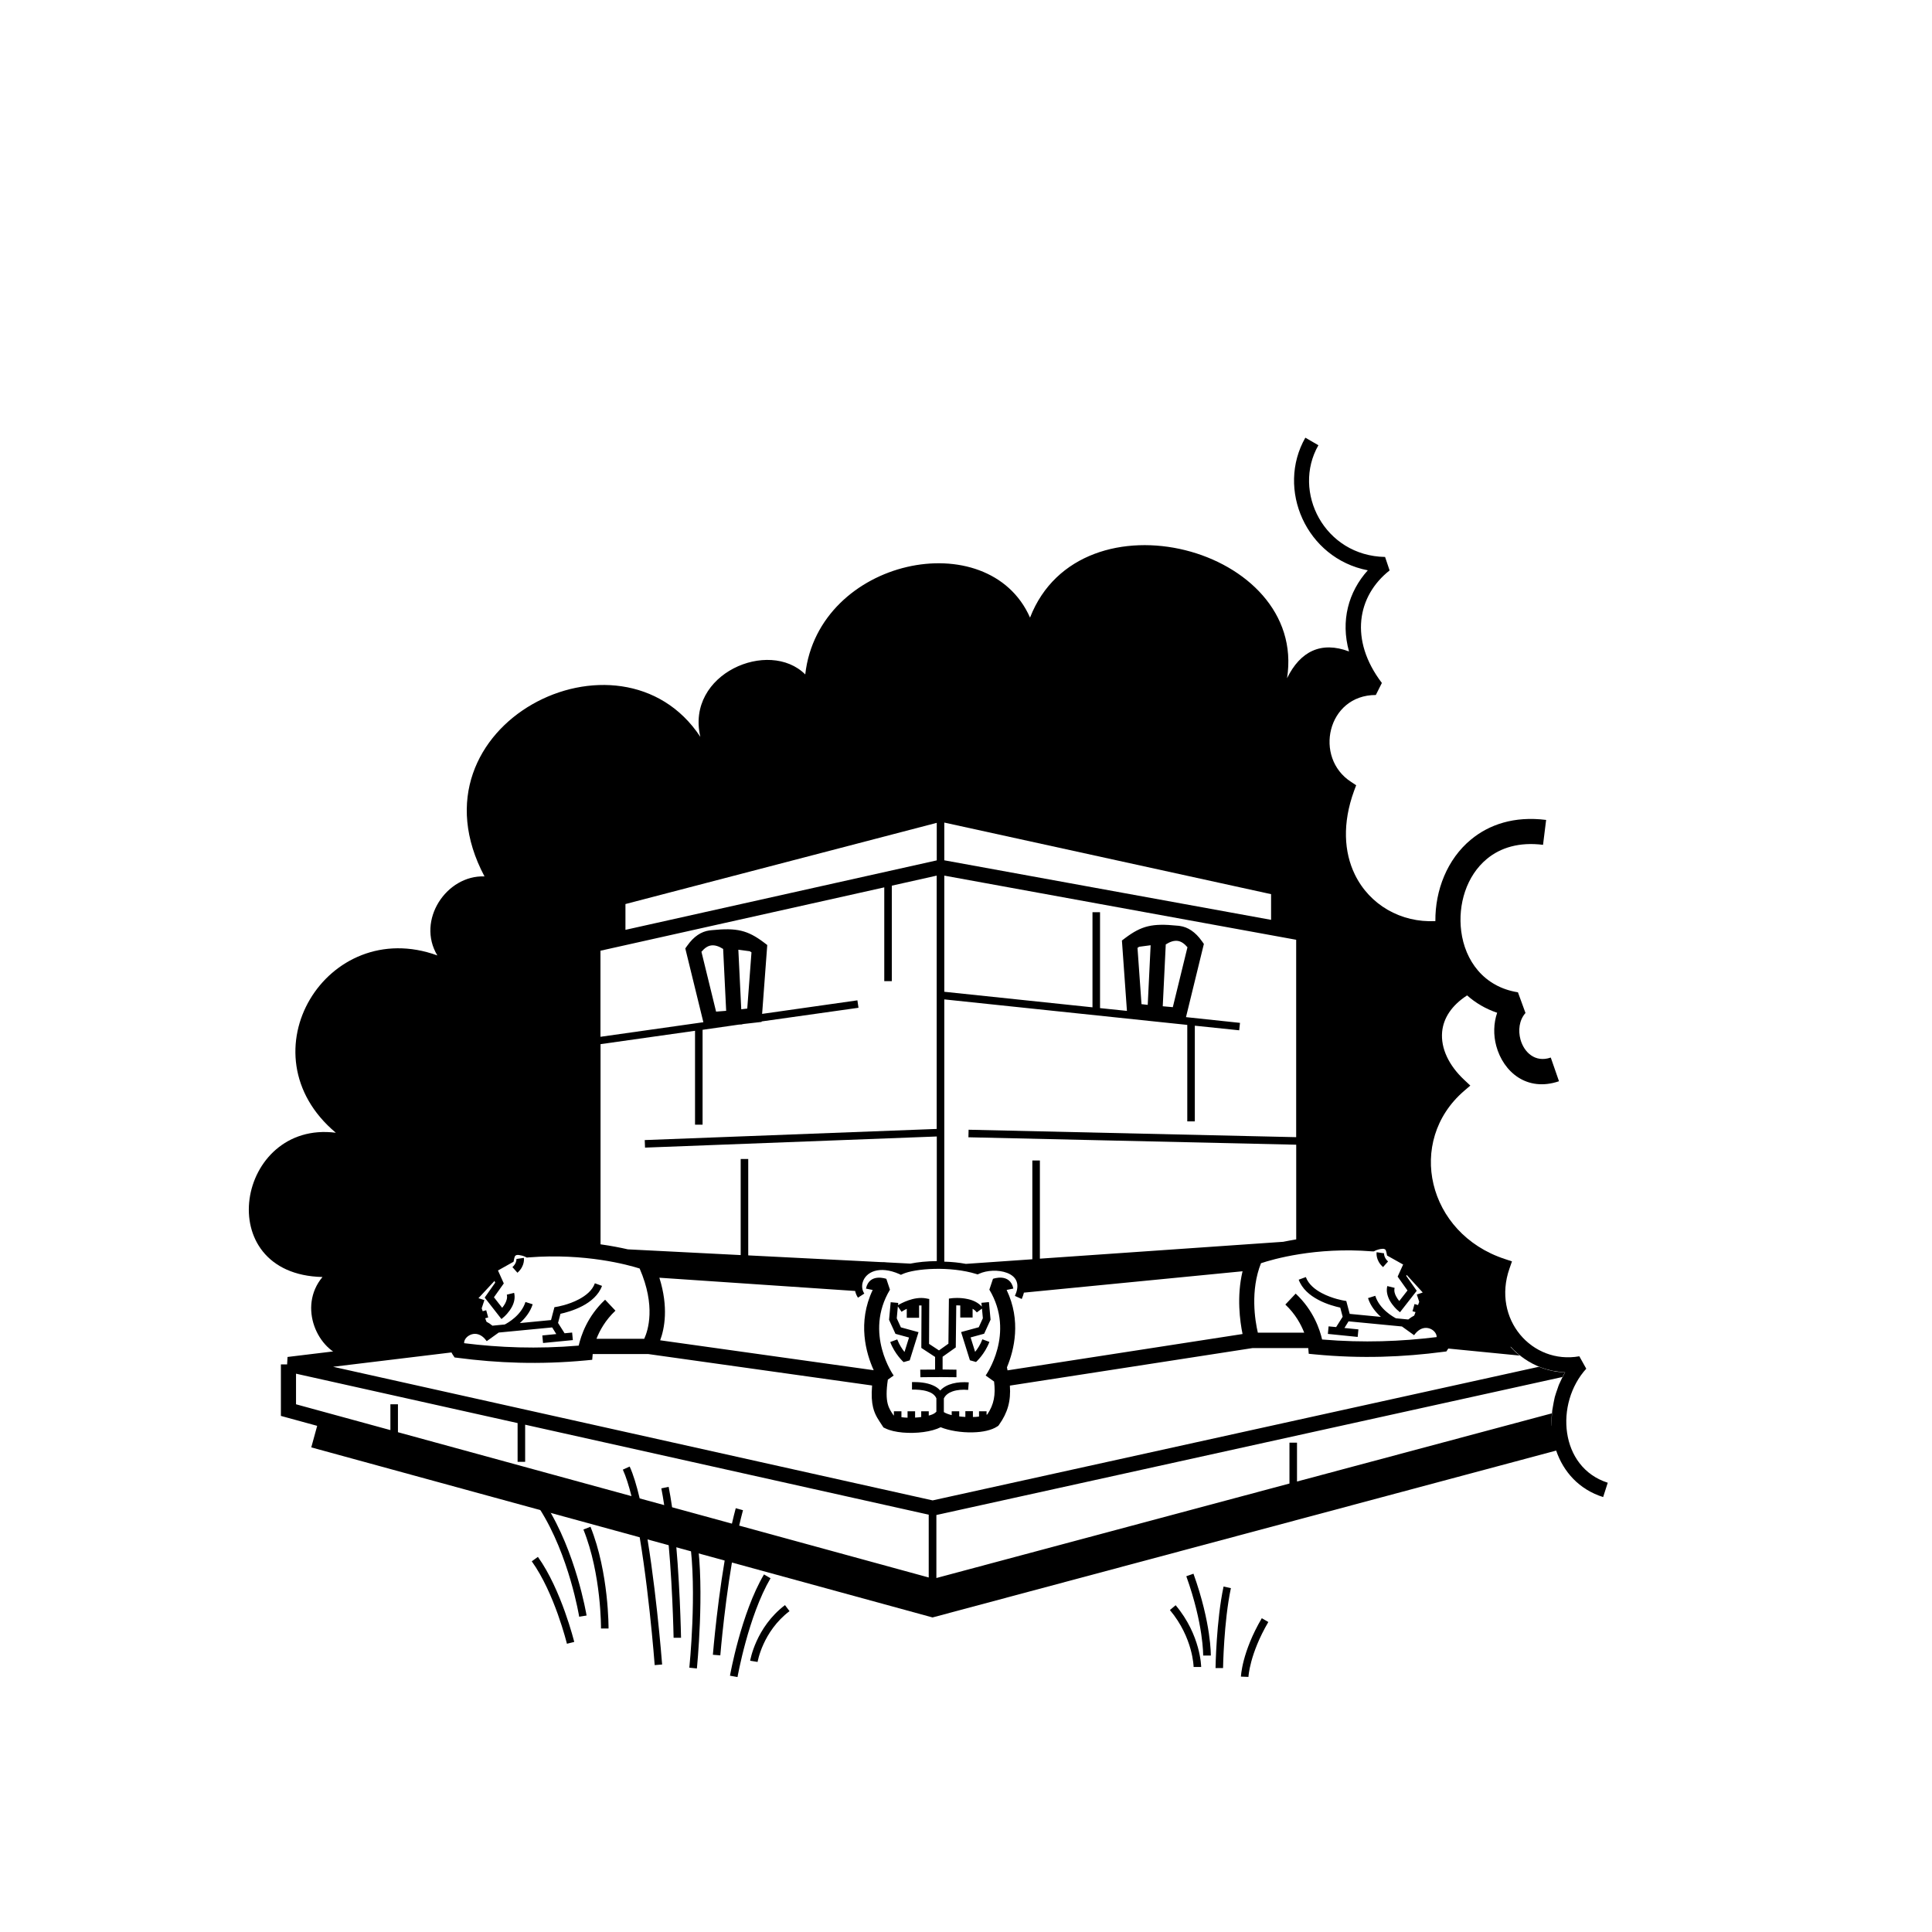
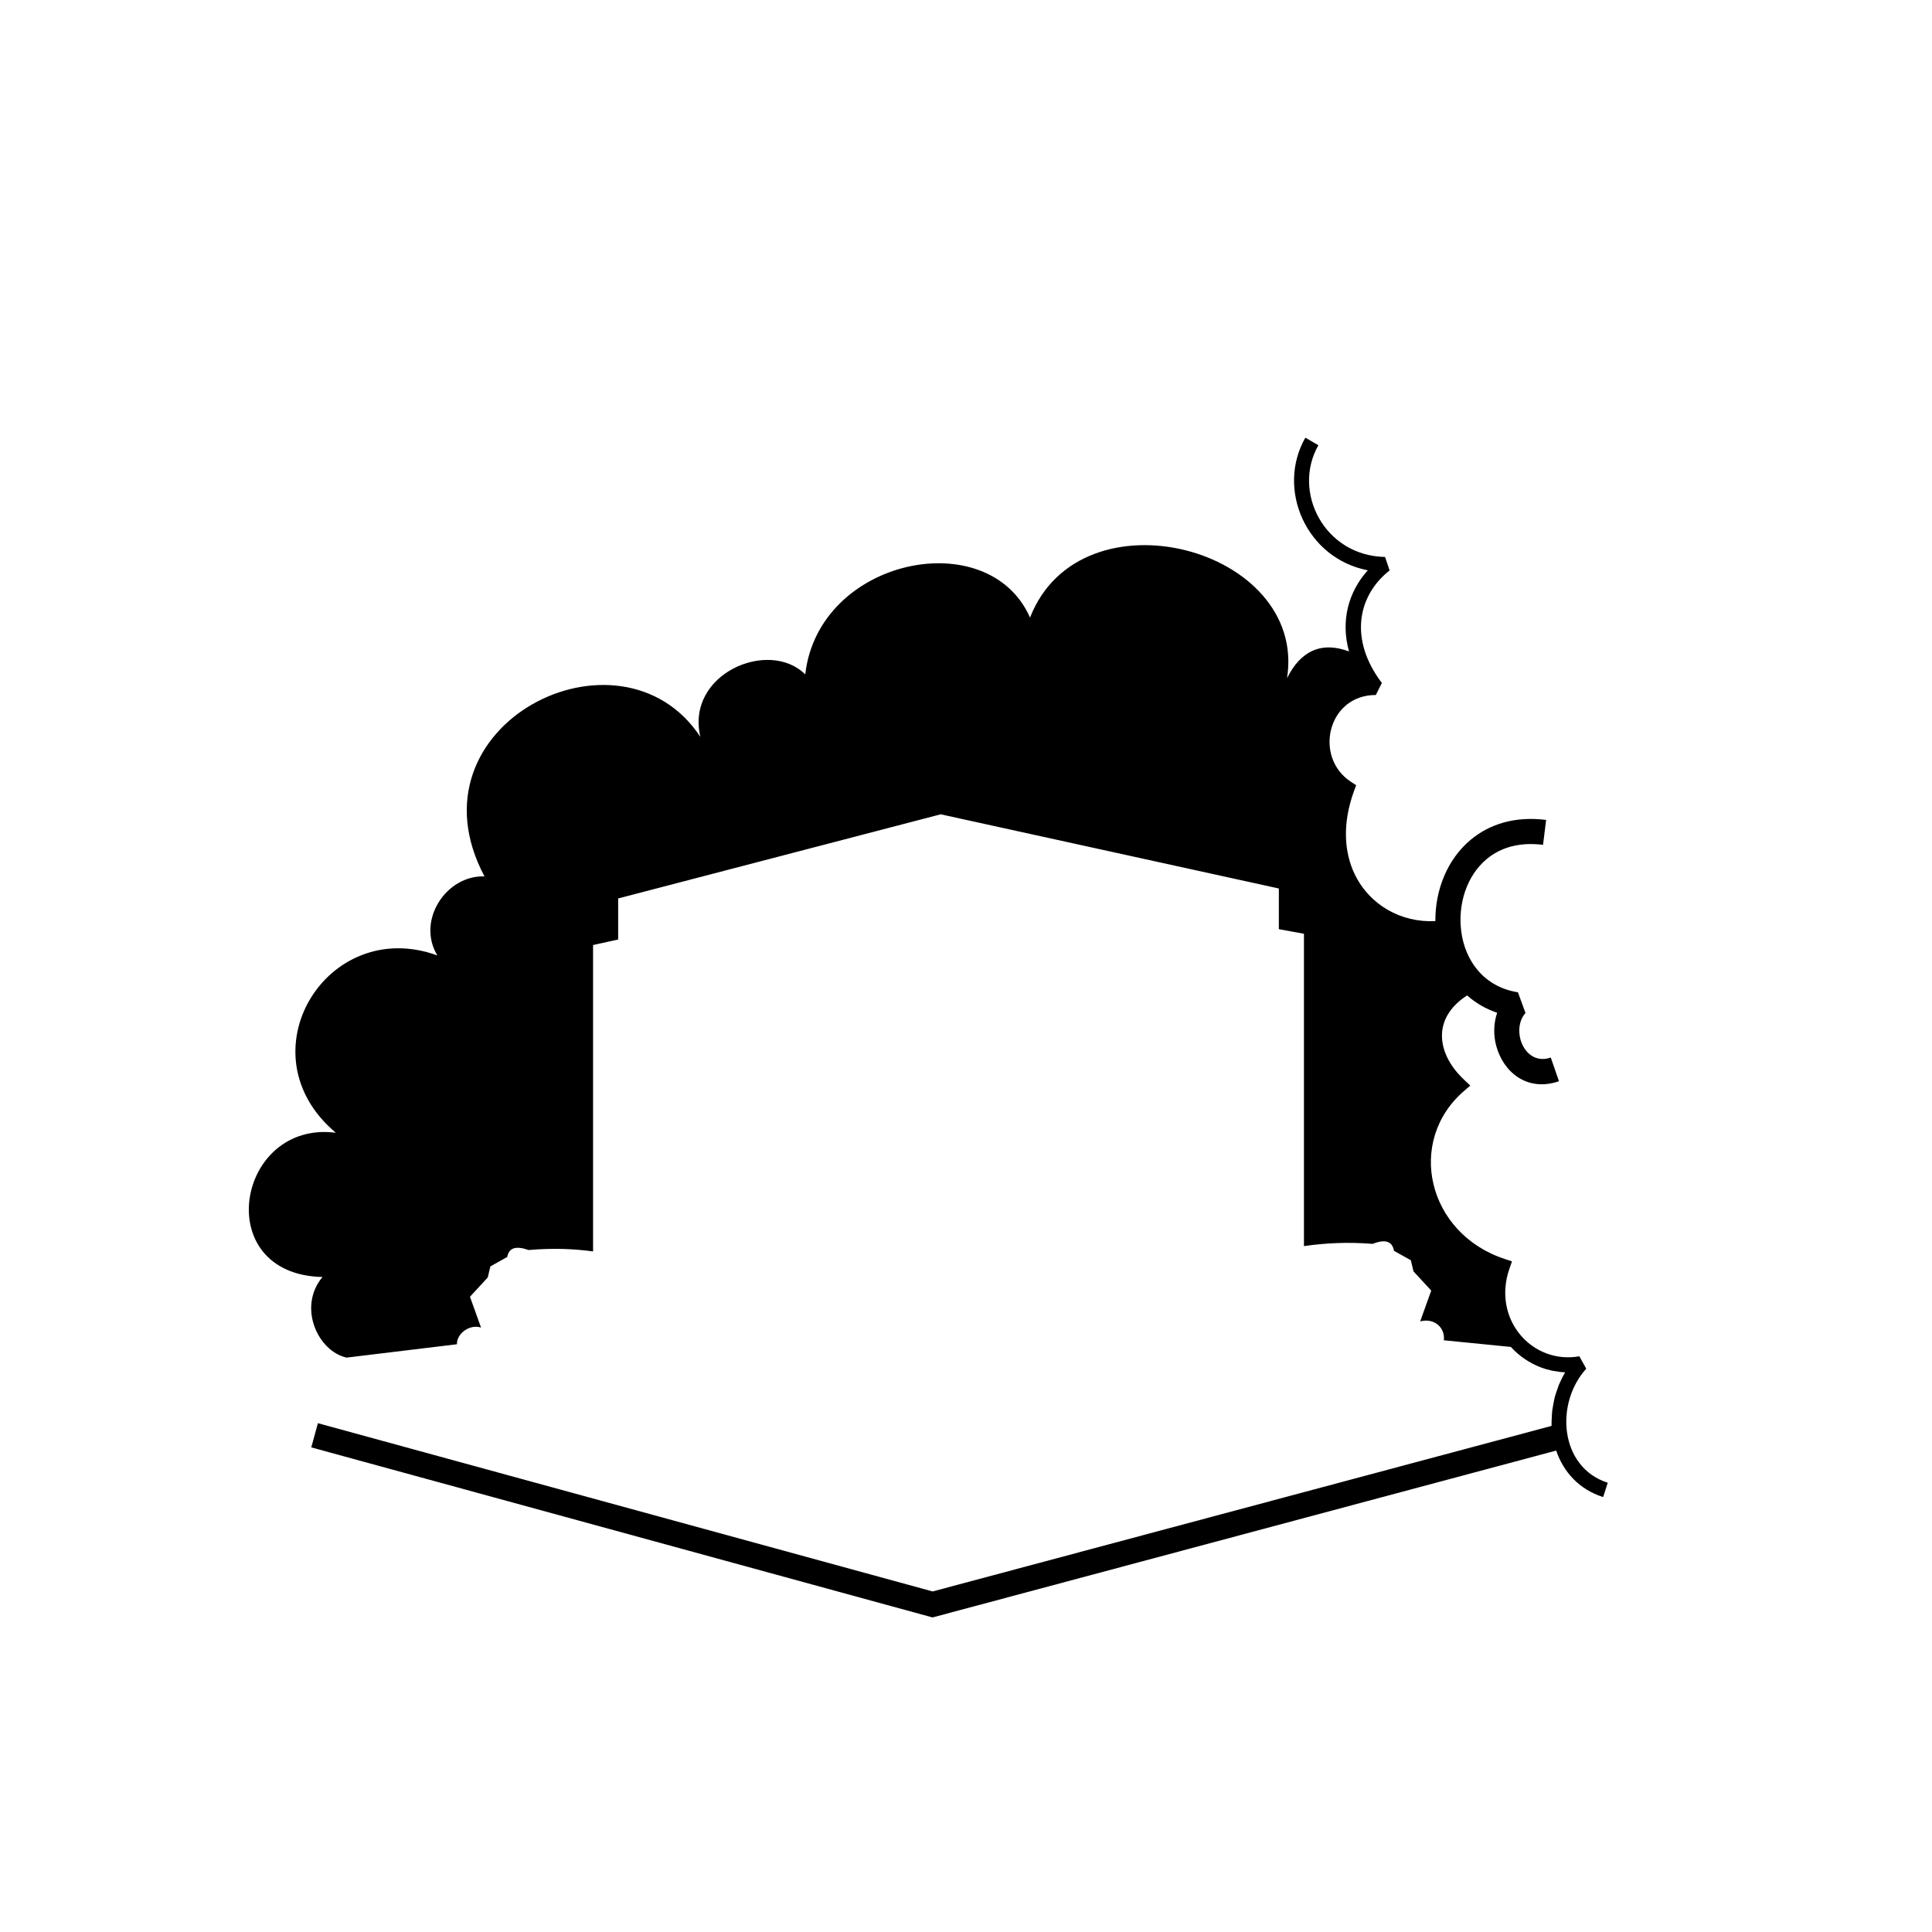
<svg xmlns="http://www.w3.org/2000/svg" width="512" height="512" viewBox="0 0 512 512" fill="none">
  <path fill-rule="evenodd" clip-rule="evenodd" d="M420.4 362.69C411.99 371.92 413.32 388.87 426.07 392.94L424.85 396.74C418.44 394.72 414.31 390.01 412.4 384.42L247.13 428.64L82.49 383.57L84.25 377.16C84.25 377.16 234.36 418.24 247.16 421.75L411.18 377.88C411.15 377 411.21 376.1 411.26 375.22C411.29 374.71 411.31 374.24 411.37 373.73C411.48 373.01 411.61 372.32 411.74 371.63C411.85 371.18 411.93 370.7 412.03 370.25C412.24 369.48 412.51 368.73 412.77 367.99C412.9 367.62 413.01 367.25 413.17 366.87C413.65 365.78 414.18 364.71 414.79 363.68C413.75 363.65 412.74 363.49 411.73 363.31C411.54 363.28 411.33 363.26 411.14 363.2C410.18 362.99 409.25 362.72 408.35 362.38C405.29 361.21 402.58 359.35 400.39 356.95L382.64 355.19C383.01 351.73 379.98 349.2 376.36 350.19L379.29 342.02L374.58 336.91L373.89 333.98L369.42 331.48C368.97 328.9 367.03 328.34 363.78 329.64C357.29 329.11 351.28 329.4 345.56 330.23V247.46L338.91 246.24V235.46L249.3 215.8L163.82 238.1V248.98L157.17 250.44V331.64C152.14 330.95 146.58 330.71 140.06 331.27C136.39 329.97 134.82 330.92 134.42 333.11L129.95 335.61L129.26 338.54L124.55 343.65L127.48 351.82C124.5 350.84 121.01 353.39 121.09 356.24L91.85 359.78C84.19 358.08 78.84 346.34 85.46 338.42C55.53 337.75 62.66 296.81 89 300.19C64.04 279.25 86.69 242.56 115.9 253.2C110.29 243.89 118.32 231.86 128.4 232.26C106.98 191.98 164.5 163.24 185.6 195.28C181.66 178.52 203.8 169.15 213.4 178.73C216.89 147.89 261.96 138.64 272.97 163.67C286.35 129.27 346.53 145.07 341.08 179.74C344.59 172.58 350.13 169.87 357.5 172.64C355.24 164.5 357.34 156.86 362.48 151.14C346.14 147.97 338.16 129.59 345.93 115.99L349.39 117.99C342.34 130.31 350.96 147.31 367.06 147.6L368.26 151.17C359.67 157.93 357.54 169.61 366.21 180.99L364.61 184.18C351.71 184.18 348.09 200.81 358.07 207.22L359.4 208.1L358.84 209.59C355.7 218.21 356.18 225.85 359.05 231.75C362.96 239.81 371.29 244.57 380.39 244.1C380.31 235.93 383.53 227.68 389.81 222.5C394.63 218.51 401.28 216.22 409.74 217.29L408.92 223.89C402.64 223.09 397.64 224.63 394.05 227.61C388.6 232.11 386.33 239.74 387.24 246.79C388.22 254.48 393.15 261.53 402.27 262.97L404.27 268.45C402.57 270.37 402.3 273.11 402.94 275.47C403.87 278.85 406.82 281.7 410.97 280.26L413.15 286.54C404.66 289.44 398.38 284.07 396.52 277.17C395.75 274.3 395.8 271.21 396.76 268.39C393.67 267.35 391.01 265.76 388.8 263.79C384.68 266.45 382.52 269.83 382.18 273.45C381.78 277.81 383.96 282.36 388.03 286.17L389.65 287.69L387.97 289.13C372.59 302.43 378.21 326.88 398.77 333.64L400.69 334.28L400.02 336.2C395.36 349.58 406.01 361.66 418.54 359.43L420.38 362.73H420.41L420.4 362.69Z" fill="#93CFC2" style="fill:#93CFC2;fill:color(display-p3 0.576 0.81 0.76);fill-opacity:1;" />
-   <path d="M237.96 345.9C238.76 345.42 242.19 343.48 245.44 344.09L246.26 344.25L246.21 356.14L248.84 357.87L251.34 356.09L251.47 344.14L252.35 344.03C252.35 344.03 254.37 343.79 256.47 344.27C257.83 344.56 259.21 345.17 260.19 346.27L260.08 345.26L262.08 345.07L262.51 349.73L260.81 353.45L257.22 354.43L258.42 358.26C259.06 357.46 259.83 356.32 260.34 354.93L262.2 355.62C261 358.84 258.66 360.94 258.66 360.94L257.04 360.49L254.7 353.01L259.38 351.73L260.47 349.34L260.23 346.79L258.87 347.8C258.55 347.4 258.18 347.08 257.75 346.84V349.15H254.48V345.96C254.08 345.93 253.71 345.93 253.42 345.93L253.29 357.08L249.8 359.55V362.93C250.94 362.96 252.19 362.98 253.47 362.98V364.98C248.07 364.9 243.92 364.98 243.92 364.98L243.87 362.98C243.87 362.98 245.39 362.95 247.81 362.95V359.6L244.16 357.21L244.21 345.96H243.57V349.23H240.3V346.89L240.33 346.84C239.48 347.24 238.92 347.64 238.92 347.64L237.94 346.2L237.65 349.37L238.74 351.76L243.42 353.04L241.08 360.52L239.46 360.97C239.46 360.97 237.12 358.87 235.92 355.65L237.78 354.96C238.31 356.34 239.06 357.49 239.7 358.29L240.9 354.46L237.31 353.48L235.61 349.76L236.04 345.1L238.04 345.29L237.99 345.9H237.96ZM136.86 333.64C136.86 333.64 136.97 334.76 135.8 335.8L137.13 337.29C139.21 335.45 138.83 333.35 138.83 333.35L136.86 333.64ZM366.52 335.79L367.85 334.3C366.68 333.26 366.79 332.14 366.79 332.14L364.82 331.85C364.82 331.85 364.45 333.95 366.52 335.79ZM248.15 401.53V418.19L341.72 393.15V382.32H343.72V392.62L411.27 374.55C411.14 375.93 411.14 377.32 411.27 378.67L411.19 378.59L247.11 422.49L195.03 408.24C192.2 422.46 190.9 438.62 190.89 438.69L188.92 438.53C188.92 438.53 190.24 422.11 193.11 407.71L178.63 403.75C180.19 417.58 180.48 433.98 180.48 433.98L180.51 434.03H178.51C178.51 434.03 178.21 417.07 176.57 403.18L170.45 401.51C173.66 417.73 175.41 440.34 175.47 441.11L173.5 441.27C173.5 441.27 171.7 417.28 168.33 400.93L74.44 375.23V361.58H76.09L76.2 359.61L119.19 354.4C119.32 353.95 119.51 353.52 119.75 353.1C120.68 351.42 122.46 350.12 124.51 349.69L122.17 343.15L127.36 337.54L128.16 334.29L132.66 331.76C132.95 330.91 133.4 330.3 133.91 329.84C134.95 328.88 136.28 328.56 137.58 328.62C138.67 328.67 139.71 328.99 140.32 329.23C145.77 328.83 150.78 328.99 155.11 329.42V248.86L161.76 247.4V236.6L249.21 213.8L340.84 233.89V244.61L347.49 245.83V328.01C352.07 327.48 357.47 327.24 363.4 327.66C364.01 327.42 365.05 327.1 366.14 327.05C367.44 327 368.77 327.32 369.81 328.27C370.32 328.72 370.74 329.33 371.06 330.19L375.56 332.72L376.36 335.99L381.55 341.6L379.21 348.14C381.29 348.57 383.04 349.87 383.97 351.55C384.32 352.14 384.53 352.77 384.66 353.44L398.63 354.82C399.77 356.5 401.16 357.99 402.73 359.24L383.81 357.38L383.3 358.15L382.4 358.26C372 359.62 360.9 360.12 348.48 358.93L346.83 358.77L346.7 357.25H331.96L267.63 367.2C267.92 371.3 267.04 374.36 264.78 377.55L264.57 377.84L264.25 378.05C262.81 379.01 260.42 379.54 257.78 379.59C254.72 379.67 251.42 379.11 249.29 378.23C248.12 378.82 246.52 379.27 244.71 379.51C241.2 379.99 236.99 379.7 234.63 378.53L234.12 378.29L233.83 377.84C232.9 376.38 231.91 375.15 231.38 373C231.03 371.59 230.9 369.78 231.11 367.17L171.81 358.84H157.07L156.94 360.36L155.29 360.52C142.87 361.69 131.74 361.21 121.37 359.85L120.47 359.74L119.96 358.97L119.64 358.41L88.27 362.21L247.16 397.62L407.83 362.21C409.99 363.09 412.33 363.62 414.75 363.7C414.51 364.1 414.27 364.5 414.06 364.92L248.12 401.5L248.15 401.53ZM334.19 334.73C331.29 341.99 332.59 349.97 333.34 353.17H345.63C344.78 350.99 343.29 348.22 340.63 345.72L343.37 342.82C348.11 347.26 349.78 352.4 350.37 354.98C361.41 355.91 371.36 355.49 380.73 354.34C380.76 353.78 380.46 353.22 380.04 352.8C379.35 352.11 378.26 351.71 377.14 352C376.32 352.21 375.49 352.8 374.75 353.84L371.53 351.53L357.38 350.17L356.29 351.93L359.99 352.3L359.8 354.3L351.9 353.5L352.09 351.5L354.09 351.69L355.82 348.95C355.55 347.91 355.18 346.53 355.18 346.53C354.06 346.29 351.61 345.68 349.33 344.45C347.12 343.28 345.05 341.55 344.17 339.13L346.06 338.44C346.78 340.38 348.51 341.74 350.26 342.67C353.11 344.19 356.14 344.67 356.14 344.67L356.78 344.78L357.68 348.19L365.95 348.99C364.62 347.79 363.21 346.14 362.54 344.01L364.46 343.4C365.58 346.94 369.17 348.96 369.94 349.36L373.21 349.68C373.72 349.25 374.25 348.91 374.78 348.64L375.13 347.71L374.33 347.5L374.86 345.58L375.79 345.85L376.11 345L375.47 343.06L376.99 342.55V342.47L372.79 337.87L372.66 338.11L375.45 342.07L371.01 347.76L370.21 347.07C370.21 347.07 369.04 346.03 368.24 344.54C367.68 343.45 367.31 342.15 367.65 340.82L369.59 341.3C369.38 342.12 369.64 342.95 370.02 343.61C370.26 344.06 370.55 344.46 370.82 344.78L373 341.99L370.39 338.32L371.85 335.1L371.77 335.07L367.59 332.73L367.4 331.83C367.32 331.48 367.24 331.22 367.05 331.09C366.68 330.85 366.2 330.96 365.83 331.01C365.14 331.14 364.58 331.38 364.58 331.38L364.1 331.62H363.57C348.62 330.42 337.2 333.75 334.2 334.76L334.19 334.73ZM250.25 227.99L336.85 243.77V236.96L250.25 217.99V227.99ZM250.25 334.35C252.14 334.4 254.11 334.59 255.97 334.94L273.58 333.72V307.54H275.58V333.56L340.05 329.09C341.11 328.88 342.26 328.66 343.51 328.45V303.36L256.64 301.39L256.69 299.39L343.5 301.36V249.05L250.25 232.05V262.83L289.52 266.95V241.75H291.52V267.16L298.65 267.9L297.32 249.25L298.2 248.58C302.54 245.33 305.38 244.64 311.96 245.31C312.2 245.31 312.44 245.36 312.68 245.39C314.78 245.68 316.78 246.96 318.51 249.41L319.04 250.15L314.3 269.55L328.61 271.07L328.4 273.04L316.64 271.82V297.18H314.64V271.61L250.25 264.85V334.34V334.35ZM302.51 266.11L304.16 266.3L304.93 250.5L301.9 250.9C301.77 250.98 301.61 251.09 301.45 251.19L302.51 266.12V266.11ZM310.81 266.91L314.69 251.03C313.89 250.1 313.07 249.49 312.11 249.35C311.1 249.22 310.09 249.56 308.94 250.28L308.14 266.67L310.8 266.91H310.81ZM239.16 337.65L238.76 337.84L238.36 337.65C232.99 335.28 229.45 337.12 228.65 339.75C228.33 340.76 228.44 341.88 229.05 342.81L227.37 343.9C227 343.34 226.76 342.76 226.62 342.12L174.74 338.61C177.21 346.46 176.1 352.1 174.95 355.19L231.54 363.12C229.49 358.6 227.18 350.46 231.27 341.86L229.49 341.49C230.39 337.26 234.89 338.91 234.89 338.91L235.85 341.78C228.88 353.38 236.83 364.53 236.83 364.53L235.29 365.62C234.84 368.63 234.89 370.57 235.24 371.98C235.59 373.36 236.2 374.19 236.81 375.09C236.84 375.09 236.86 375.09 236.89 375.12V374H238.89V375.57C239.4 375.65 239.95 375.68 240.51 375.7V374H242.51V375.68C243.07 375.65 243.6 375.6 244.13 375.52V374H246.13V375.14C246.88 374.95 247.46 374.71 247.83 374.4L248.15 374.11V370.57C247.72 369.59 246.79 369.03 245.73 368.71C244.43 368.31 242.91 368.23 241.69 368.26V366.26C243.37 366.23 245.55 366.37 247.25 367.14C248 367.46 248.66 367.91 249.17 368.5C250.82 366.69 253.77 366.11 256.73 366.34L256.57 368.34C255.11 368.21 253.64 368.31 252.42 368.74C251.41 369.09 250.58 369.67 250.13 370.6V374.22C250.64 374.54 251.35 374.81 252.21 375.02V374.01H254.21V375.37C254.74 375.42 255.27 375.48 255.83 375.5V373.98H257.83V375.52C258.39 375.52 258.95 375.47 259.45 375.41V374H261.45V374.93L261.66 374.82C263.42 372.19 263.87 369.63 263.44 366.12L261.21 364.52C261.21 364.52 269.17 353.4 262.19 341.77L263.15 338.9C263.15 338.9 267.65 337.25 268.55 341.48L266.77 341.85C270.65 349.99 268.79 357.71 266.85 362.36C266.9 362.63 266.96 362.89 267.01 363.16L329.29 353.53C328.6 350.2 327.69 343.58 329.29 336.9L271.36 342.56C271.36 342.56 271.36 342.55 271.36 342.54L271.28 342.57H271.35C271.22 343.09 271.03 343.64 270.77 344.25L268.96 343.43C269.55 342.13 269.73 341.04 269.55 340.1C269.28 338.72 268.22 337.84 266.89 337.33C264.6 336.45 261.54 336.61 259.44 337.57L259.09 337.73L258.72 337.62C251.86 335.49 242.49 336.13 239.16 337.65ZM264.73 342.28L264.78 342.36V342.28H264.73ZM233.28 342.39L233.36 342.31H233.25L233.28 342.39ZM165.75 246.42L248.25 228.01V218.06L165.75 239.58V246.42ZM159.13 274.76L186.4 270.9L181.61 251.34L182.14 250.6C183.87 248.15 185.84 246.88 187.97 246.58C188.21 246.55 188.45 246.53 188.69 246.5C195.29 245.83 198.14 246.53 202.45 249.77L203.33 250.44L201.97 268.69L227.22 265.1L227.51 267.07L201.84 270.69V270.82L197.18 271.35L196.67 271.43V271.48L195.82 271.53L186.19 272.91V298.05H184.19V273.17L159.15 276.71V329.76C162 330.16 164.42 330.64 166.39 331.09L196.29 332.61V307.15H198.29V332.69L233.46 334.47C233.99 334.47 234.55 334.47 235.14 334.55L241.26 334.87C243.2 334.47 245.65 334.23 248.26 334.2V301.18L170.94 304.13L170.86 302.13L248.23 299.18V299.26L248.26 299.18H248.23V232.05L236.34 234.71V260.01H234.34V235.16L159.13 251.95V274.72V274.76ZM192.44 267.87L191.64 251.48C190.5 250.76 189.46 250.42 188.47 250.55C187.51 250.68 186.69 251.29 185.89 252.23L189.77 268.09L192.43 267.88L192.44 267.87ZM196.43 267.47L198.03 267.28L199.15 252.38C198.99 252.27 198.86 252.17 198.7 252.09L195.67 251.69L196.44 267.47H196.43ZM123 355.96C132.37 357.13 142.34 357.53 153.36 356.6C153.95 354.02 155.62 348.86 160.36 344.44L163.1 347.34C160.44 349.84 158.92 352.61 158.07 354.79H170.73C171.74 352.58 173.84 346.14 169.51 336.17C166.5 335.21 155.09 332.05 140.14 333.22L139.61 333.27L139.13 333.03C139.13 333.03 138.57 332.76 137.88 332.66C137.48 332.58 137 332.47 136.63 332.74C136.44 332.87 136.36 333.14 136.28 333.48L136.09 334.38L131.97 336.69L133.51 340.12L130.9 343.79L133.08 346.58C133.35 346.26 133.64 345.86 133.88 345.41C134.23 344.72 134.52 343.92 134.31 343.1L136.25 342.62C136.57 343.95 136.25 345.25 135.66 346.34C134.86 347.83 133.69 348.87 133.69 348.87L132.89 349.56L128.45 343.87L131.24 339.91L131 339.38V339.51L126.8 344.03L128.37 344.54L127.65 346.72L127.92 347.49L128.85 347.22L129.38 349.14L128.58 349.35L128.93 350.28C129.46 350.55 129.99 350.89 130.5 351.32L133.77 351C134.54 350.6 138.13 348.61 139.25 345.04L141.17 345.65C140.5 347.75 139.09 349.43 137.76 350.63L146.03 349.83L146.93 346.42L147.57 346.31C147.57 346.31 150.6 345.83 153.45 344.31C155.23 343.35 156.96 342.02 157.65 340.08L159.54 340.77C158.66 343.19 156.59 344.92 154.38 346.09C152.07 347.31 149.64 347.93 148.53 348.17L147.89 350.59L149.62 353.33L151.62 353.14L151.81 355.14L143.91 355.91L143.72 353.91L147.42 353.54L146.33 351.78L132.18 353.14L132.21 353.11L128.99 355.42C128.27 354.41 127.45 353.8 126.6 353.58C125.51 353.29 124.42 353.69 123.7 354.38C123.27 354.81 122.96 355.36 123.01 355.92L123 355.96ZM246.1 401.4L139.17 377.56V387.4H137.17V377.13L78.45 364.04V372.15L103.46 378.99V372.15H105.46V379.55L167.35 396.49C166.64 393.68 165.88 391.27 165.06 389.47L166.87 388.65C167.83 390.74 168.71 393.67 169.52 397.09L176.02 398.87C175.79 397.3 175.53 395.81 175.26 394.43L177.2 394.03C177.53 395.69 177.83 397.52 178.11 399.44L193.97 403.78C194.29 402.37 194.63 401.01 194.98 399.69L196.9 400.22C196.55 401.53 196.21 402.89 195.89 404.3L246.12 418.05V401.39L246.1 401.4ZM143.01 399.88C150.89 412.25 153.49 428.45 153.49 428.45L155.45 428.13C155.36 427.59 152.6 411.31 144.68 398.81L143 399.87L143.01 399.88ZM154.61 405.34C159.4 417.21 159.27 431.57 159.27 431.57H161.27V431.6C161.27 431.6 161.4 416.81 156.48 404.6L154.62 405.34H154.61ZM182.76 408.08C184.78 421.7 182.68 441.95 182.68 441.95L184.68 442.16C184.68 442.16 186.78 421.59 184.73 407.79L182.76 408.08ZM202.47 417.23C196.38 427.53 193.45 444.08 193.45 444.08L195.42 444.43H195.45C195.45 444.43 198.3 428.31 204.2 418.25L202.47 417.24V417.23ZM140.93 413.77C146.97 422.18 150.24 435.61 150.24 435.61L152.18 435.13C152.18 435.13 148.77 421.27 142.55 412.59L140.93 413.76V413.77ZM175.52 441.12H175.49V441.15L175.52 441.12ZM198.8 440.11L200.77 440.43C200.77 440.43 202.1 432.37 209.23 426.97L208.03 425.37C200.23 431.28 198.8 440.11 198.8 440.11ZM322.12 442.05H324.12V442.1C324.12 442.1 324.31 429.75 326.2 420.87L324.26 420.44C322.32 429.49 322.13 442.04 322.13 442.04L322.12 442.05ZM328.85 444.32L330.85 444.4C330.85 444.4 331.12 438.39 336.12 429.85L334.39 428.84C329.07 437.91 328.86 444.32 328.86 444.32H328.85ZM314.38 417.71C318.98 430.53 318.85 438.73 318.85 438.73H320.85L320.88 438.76C320.88 438.76 321.04 430.3 316.28 417.05L314.39 417.72L314.38 417.71ZM310.04 426.68C316.21 434.05 316.32 441.77 316.32 441.77H318.32V441.74C318.32 441.74 318.24 433.36 311.56 425.4L310.04 426.68Z" fill="#485057" style="fill:#485057;fill:color(display-p3 0.282 0.314 0.341);fill-opacity:1;" />
</svg>